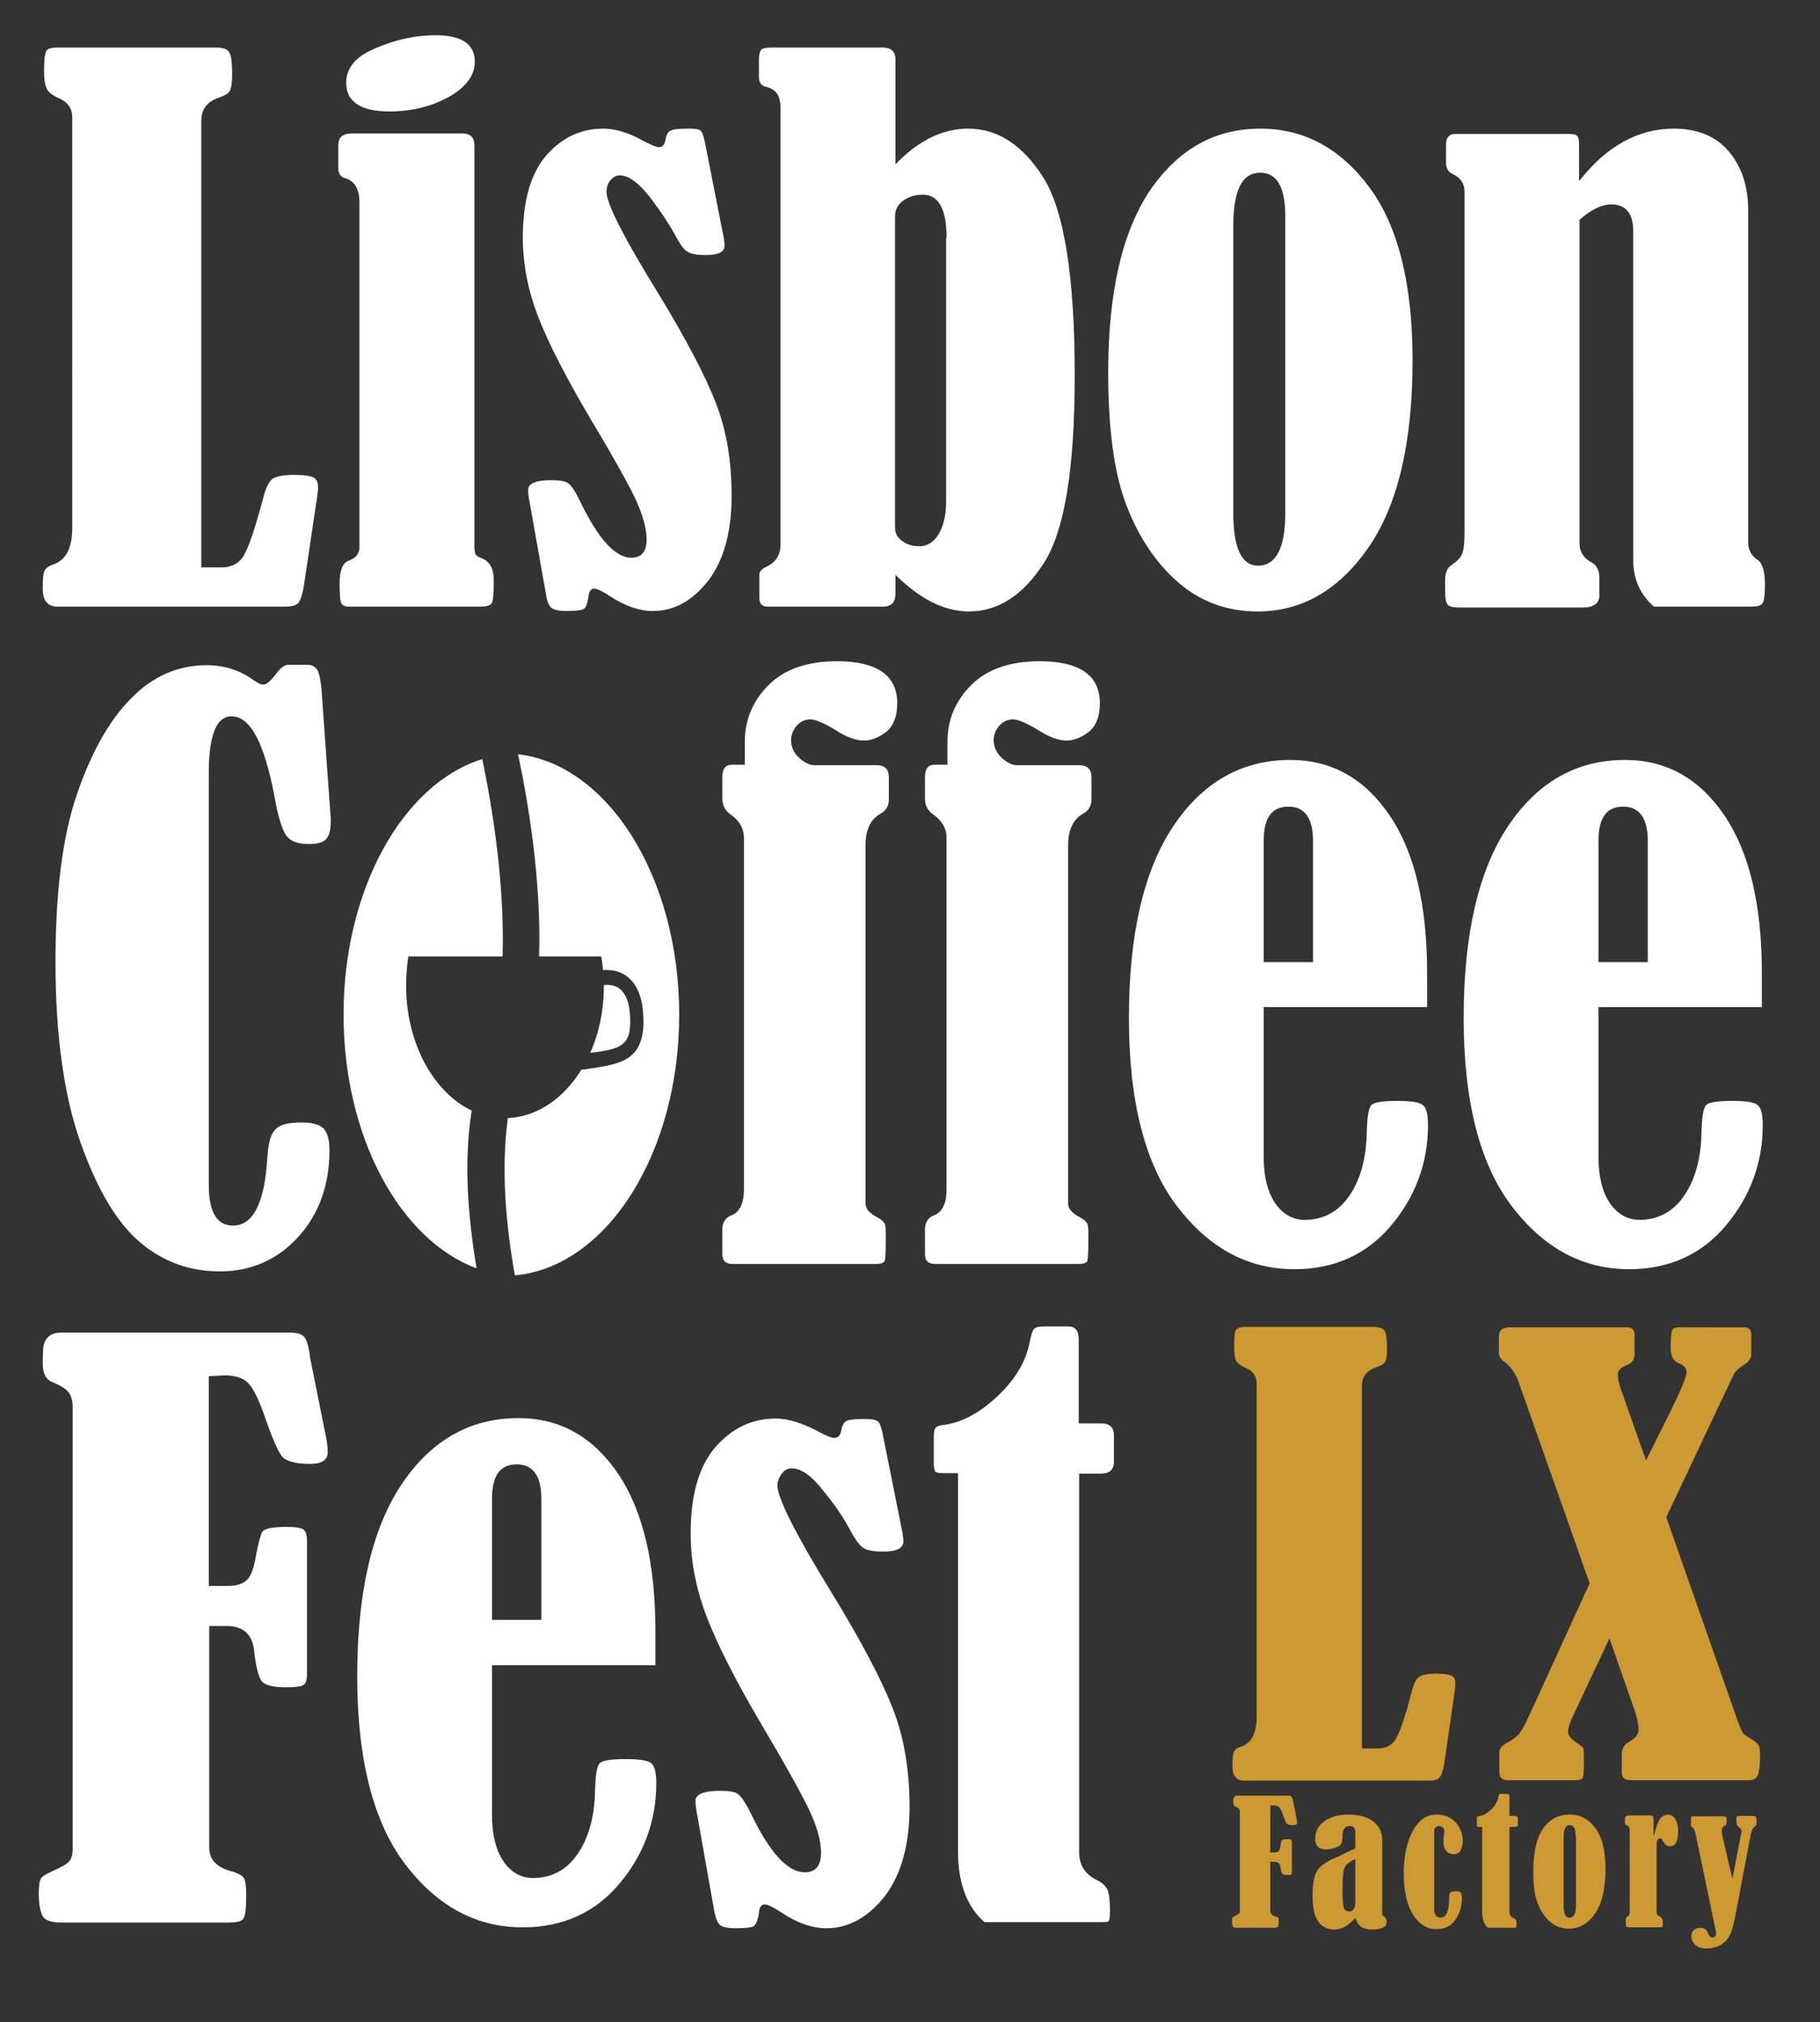
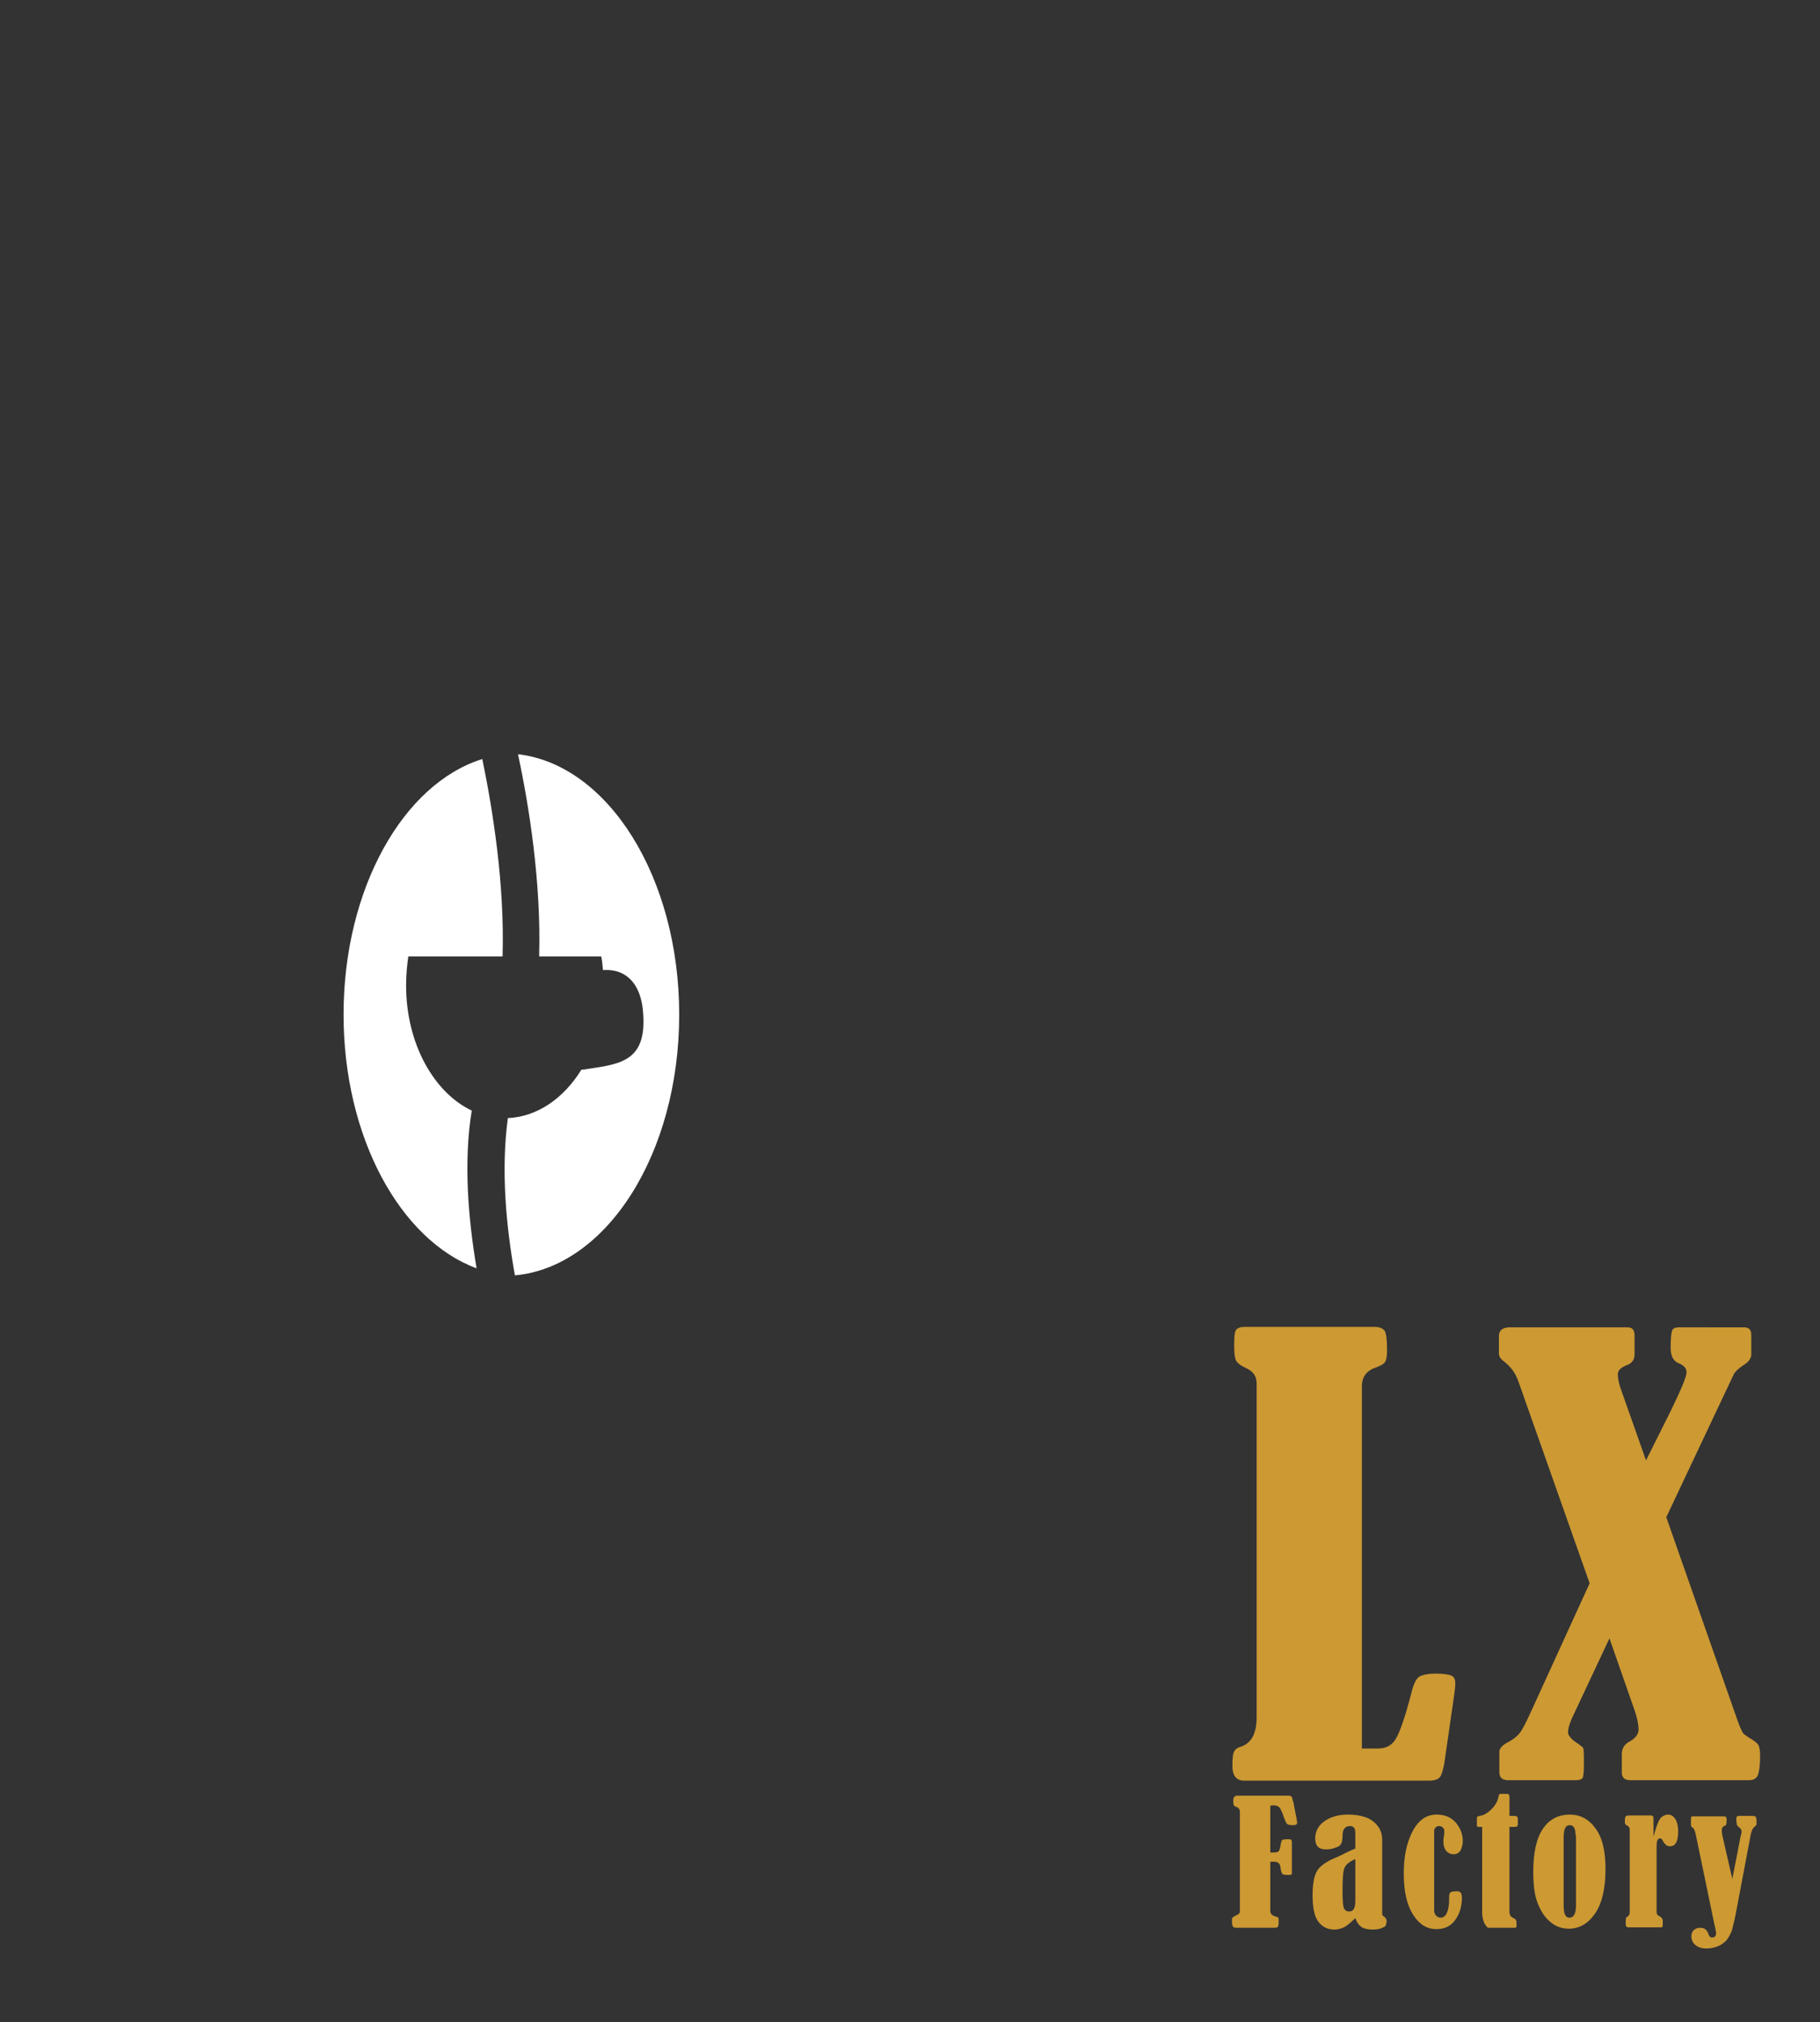
<svg xmlns="http://www.w3.org/2000/svg" version="1.1" id="Layer_1" x="0" y="0" width="413.2" height="459" style="enable-background:new 0 0 413.2 459" xml:space="preserve">
  <rect width="100%" height="100%" fill="#333333" stroke="none" />
  <style>.st0{fill:#fff}</style>
-   <path class="st0" d="M45.8 128.8h4.5c2.3 0 4-.9 5.1-2.8 1.1-1.8 2.5-6.1 4.3-12.7.6-2.6 1.4-4.1 2.3-4.7.9-.5 2.4-.8 4.6-.8 2.4 0 3.9.2 4.6.6.7.4 1 1.1 1 2.2 0 .7-.1 1.9-.4 3.5L69 132.9c-.3 1.9-.7 3.2-1.2 3.9-.5.6-1.5.9-3 .9H13c-2.2 0-3.3-1.4-3.3-4.1 0-2.1.1-3.4.4-4 .3-.6.9-1.1 1.8-1.4 3-.9 4.5-3.7 4.5-8.3V26.6c0-1.9-.9-3.3-2.8-4.2-1.6-.7-2.6-1.4-3-2.3-.4-.8-.6-2.2-.6-4.2 0-2.3.2-3.7.5-4.3.3-.6 1.2-.8 2.5-.8h36.2c1.4 0 2.3.3 2.8 1s.7 2.4.7 5.3c0 1.7-.2 2.9-.5 3.5-.3.6-1.2 1.1-2.6 1.6-2.6.9-3.9 2.6-3.9 5.2v101.4zm31-90.7v-5.2c0-1.7 1-2.6 3.1-2.6H105c1.8 0 2.7.9 2.7 2.6v90.4c0 1.3.1 2.1.2 2.4.2.4.6.7 1.4 1 1.9.7 2.8 2.4 2.8 4.9 0 2.9-.1 4.6-.4 5.2-.3.6-1.1.9-2.5.9H78.8c-.7-.1-1.2-.4-1.4-1-.2-.6-.3-2-.3-4.4 0-2.8.7-4.5 2-5 1.7-.6 2.5-1.6 2.5-3.1V45.9c0-3-1.1-4.9-3.4-5.5-.9-.3-1.4-1-1.4-2.3zM98.9 8c5.9 0 8.9 2 8.9 6 0 3.1-2 5.8-5.9 8-4 2.2-8.5 3.3-13.5 3.3-6.5 0-9.8-2.2-9.8-6.5 0-3.5 2.3-6.1 6.8-7.9C90 8.9 94.5 8 98.9 8zM160 32.1l4.3 21.8c.1.7.2 1.3.2 1.8 0 1.5-1.4 2.2-4.2 2.2-1.9 0-3.3-.2-4.1-.7-.9-.5-1.8-1.7-2.9-3.8-1.3-2.4-3.2-5.3-5.7-8.6-2.6-3.3-4.9-5-6.9-5-.8 0-1.5.4-2.1 1.1-.6.7-.9 1.6-.9 2.6 0 2.7 3.8 10.2 11.5 22.7 6.6 10.8 11.1 19.4 13.4 25.5 2.4 6.2 3.5 13.1 3.5 20.9 0 8.2-1.8 14.6-5.3 19.2-3.6 4.6-7.8 6.9-12.6 6.9-3 0-6.2-1.1-9.6-3.3-1.8-1.2-3.1-1.8-3.7-1.8-.7 0-1.2.6-1.3 1.8-.2 1.4-.5 2.3-.9 2.7-.4.4-1.8.6-4.1.6-1.8 0-2.9-.3-3.5-.8-.5-.5-.9-1.4-1.1-2.8l-3.9-21.9c-.2-1-.2-1.7-.2-2 0-1.5 1.8-2.2 5.3-2.2 1.8 0 3.1.2 3.8.7.7.5 1.6 1.8 2.7 4.1 4.1 8.5 8 12.8 11.6 12.8 2.4 0 3.5-1.4 3.5-4.2 0-2.5-.9-5.6-2.6-9.3-1.8-3.7-5.2-9.8-10.3-18.3-5.3-9-9.2-16.5-11.6-22.6-2.4-6.1-3.6-12.2-3.6-18.3 0-8.3 1.8-14.5 5.3-18.6 3.6-4.1 7.9-6.1 13-6.1 2.7 0 5.7.9 9.1 2.8 1.7.9 2.9 1.4 3.5 1.4.8 0 1.3-.5 1.5-1.7.2-1.2.6-1.9 1.3-2.1.6-.3 2-.4 4-.4 1.3 0 2.2.1 2.6.4.4.3.7 1.2 1 2.5zm43.3 98.4v4.2c0 2-.9 3-2.8 3h-26.3c-1.2 0-1.8-.7-1.8-2v-5.3c0-.7.6-1.3 1.7-1.8 2.1-1 3.1-2.7 3.1-5V24.4c0-2.7-1.1-4.2-3.3-4.7-1-.2-1.6-.9-1.6-2.2v-4c0-1.1.2-1.8.5-2.2.3-.3 1.1-.5 2.3-.5h25.4c1.8 0 2.8.9 2.8 2.7v23.8c5.2-5.4 10.7-8.1 16.5-8.1 6.8 0 12.5 3.8 17.2 11.3 4.6 7.5 7 22.4 7 44.7 0 21.1-2.3 35.3-7 42.6-4.7 7.3-10.4 11-17 11-5.5 0-11-2.7-16.7-8.3zM214.9 54c0-6.5-1.8-9.8-5.3-9.8-1.9 0-3.4.5-4.6 1.4-1.2.9-1.8 2.1-1.8 3.4v70.8c0 1.2.5 2.2 1.6 3 1.1.8 2.4 1.2 3.9 1.2 1.9 0 3.4-1 4.5-2.9 1.1-2 1.6-4.4 1.6-7.2V54zm71.2-24.8c9.9 0 18.1 4.4 24.7 13.2 6.6 8.8 9.9 22 9.9 39.4 0 18.8-3.4 33-10.1 42.6-6.7 9.6-15.1 14.4-25.1 14.4-6.9 0-12.9-2.2-18-6.6-5.1-4.4-9-10.3-11.8-17.6-2.8-7.3-4.1-17.4-4.1-30.1 0-18.2 3.2-31.9 9.5-41.3 6.4-9.3 14.7-14 25-14zm5.7 19.8c0-6.5-1.9-9.8-5.7-9.8-4.1 0-6.1 4-6.1 12v65.3c0 7.9 1.9 11.9 5.6 11.9 4.1 0 6.2-4 6.2-11.9V49zm66.8-8c6.2-7.9 13.4-11.8 21.4-11.8 5.5 0 9.7 1.8 12.6 5.3 2.9 3.5 4.3 8 4.3 13.3v75.3c0 1.7.7 3 2 3.9 1.2.7 1.8 2.6 1.8 5.7 0 2.4-.2 3.9-.6 4.3-.4.5-1.2.7-2.5.7h-22.1c-3.1-2.7-4.7-6.2-4.7-10.5V52.5c0-4.1-1.7-6.1-5-6.1-2.2 0-4.6 1.2-7.2 3.5v73.4c0 1.9.9 3.4 2.8 4.4 1.1.6 1.7 1.8 1.7 3.5v4c0 1.8-1.3 2.7-3.9 2.7h-27.9c-1.4 0-2.2-.2-2.6-.6-.4-.4-.6-1.4-.6-2.9v-2.9c0-1.5.5-2.6 1.4-3.2 1.3-.9 2.1-1.7 2.4-2.5.4-.8.6-2.5.6-5.2V43.5c0-1.8-.9-3.2-2.7-4-1-.5-1.5-1.3-1.5-2.5v-4.2c0-1.6.7-2.4 2.2-2.4h25.6c1.1 0 1.8.2 2 .5.3.3.4 1 .4 2V41zM65.5 150.9h4.3c1 0 1.7.4 2.2 1.1.5.7.9 2.8 1.1 6l1.9 26.7c.1.6.1 1.1.1 1.6 0 1.9-.3 3.3-1 4.1-.7.8-2 1.2-4 1.2-2.4 0-4.1-.6-5.1-1.9-.9-1.3-1.9-4.3-2.7-9-2.3-12.1-5.5-18.1-9.7-18.1-3.5 0-5.2 4.3-5.2 13v93.3c0 6.2 1.8 9.3 5.5 9.3 4.6 0 7.2-5.2 7.8-15.5.2-3 .7-5.1 1.7-6.2 1-1.2 3-1.7 6.1-1.7 2.3 0 3.9.4 4.9 1.3.9.9 1.4 2.5 1.4 5 0 7.9-2.4 14.5-7.1 19.7-4.8 5.2-10.7 7.8-17.8 7.8-6.9 0-12.9-2.2-18.1-6.6-5.2-4.4-9.7-11.9-13.5-22.6-3.8-10.7-5.7-24.4-5.7-41.1 0-15.8 1.6-28.4 4.8-37.8 3.2-9.4 7.2-16.7 12.2-21.8 4.9-5.1 10.7-7.7 17.3-7.7 4 0 7.4 1.1 10.4 3.2 1.1.8 1.9 1.2 2.5 1.2.7 0 1.6-.8 2.8-2.3 1-1.5 2-2.2 2.9-2.2zm103.6 22.8v-5.3c0-5 1.8-9.3 5.4-12.9 3.6-3.6 8.8-5.4 15.5-5.4 9.1 0 13.7 3.2 13.7 9.5 0 3.1-.9 5.3-2.6 6.6-1.7 1.3-3.4 1.9-5 1.9-1.8 0-4-.8-6.6-2.5-2.5-1.5-4.4-2.3-5.5-2.3-1.3 0-2.3.5-3.2 1.5-.8 1-1.2 2.1-1.2 3.2 0 1.5.6 2.9 1.8 4 1.2 1.1 2.4 1.7 3.5 1.7H199c1.9 0 2.8.9 2.8 2.8v4.9c0 1.5-.6 2.6-1.9 3.3-2.3 1.3-3.4 3.7-3.4 7.2v81.3c0 1.2.9 2.2 2.8 3.2.9.5 1.4 1 1.6 1.5.2.5.2 1.7.2 3.4 0 2.7-.1 4.2-.2 4.8-.1.5-.8.8-1.9.8h-32.8c-1.4 0-2.2-.7-2.2-2.2v-5.6c0-1.6.7-2.7 2-3.2 1.9-.7 2.9-2.7 2.9-5.9v-79.8c0-2.1-1-3.9-3-5.3-1.3-.9-1.9-2.1-1.9-3.6v-4.9c0-1.9.7-2.8 2.2-2.8h2.9zm46 0v-5.3c0-5 1.8-9.3 5.4-12.9 3.6-3.6 8.8-5.4 15.5-5.4 9.1 0 13.7 3.2 13.7 9.5 0 3.1-.9 5.3-2.6 6.6-1.7 1.3-3.4 1.9-5 1.9-1.8 0-4-.8-6.6-2.5-2.5-1.5-4.4-2.3-5.5-2.3-1.3 0-2.3.5-3.2 1.5-.8 1-1.2 2.1-1.2 3.2 0 1.5.6 2.9 1.8 4 1.2 1.1 2.4 1.7 3.5 1.7H245c1.9 0 2.8.9 2.8 2.8v4.9c0 1.5-.6 2.6-1.9 3.3-2.3 1.3-3.4 3.7-3.4 7.2v81.3c0 1.2.9 2.2 2.8 3.2.9.5 1.4 1 1.6 1.5.2.5.2 1.7.2 3.4 0 2.7-.1 4.2-.2 4.8-.1.5-.8.8-1.9.8h-32.8c-1.4 0-2.2-.7-2.2-2.2v-5.6c0-1.6.7-2.7 2-3.2 1.9-.7 2.9-2.7 2.9-5.9v-79.8c0-2.1-1-3.9-3-5.3-1.3-.9-1.9-2.1-1.9-3.6v-4.9c0-1.9.7-2.8 2.2-2.8h2.9zm71.8 55v33.9c0 4.5.9 8 2.6 10.5 1.7 2.5 4 3.8 6.7 3.8 4.2 0 7.6-1.8 10.1-5.4 2.5-3.6 3.9-8.4 4-14.6.1-3.3.4-5.3 1-6 .6-.7 2.6-1 6-1 3 0 4.9.3 5.7.9.8.6 1.2 2.1 1.2 4.6 0 8.5-2.8 16.1-8.3 22.7-5.5 6.6-12.9 10-22 10-10.5 0-19.3-4.7-26.6-14.2-7.3-9.5-11-23.8-11-42.8 0-19.1 3.4-33.6 10.1-43.6 6.7-10 15.6-15 26.5-15 9.4 0 16.9 4.2 22.6 12.6 5.7 8.4 8.5 20.4 8.5 35.8v7.7h-37.1zm11.2-10.3v-27.5c0-5.2-1.9-7.8-5.6-7.8-3.8 0-5.6 2.6-5.6 7.8v27.5h11.2zm64.8 10.3v33.9c0 4.5.9 8 2.6 10.5 1.7 2.5 4 3.8 6.7 3.8 4.2 0 7.6-1.8 10.1-5.4 2.5-3.6 3.9-8.4 4-14.6.1-3.3.4-5.3 1-6 .6-.7 2.6-1 6-1 3 0 4.9.3 5.7.9.8.6 1.2 2.1 1.2 4.6 0 8.5-2.8 16.1-8.3 22.7-5.5 6.6-12.9 10-22 10-10.5 0-19.3-4.7-26.6-14.2-7.3-9.5-11-23.8-11-42.8 0-19.1 3.4-33.6 10.1-43.6 6.7-10 15.6-15 26.5-15 9.4 0 16.9 4.2 22.6 12.6 5.7 8.4 8.5 20.4 8.5 35.8v7.7h-37.1zm11.2-10.3v-27.5c0-5.2-1.9-7.8-5.6-7.8-3.8 0-5.6 2.6-5.6 7.8v27.5h11.2zM47.5 369v50.4c0 2.6 1.6 4.4 4.8 5.3 1.6.4 2.6 1 3 1.5.4.6.6 1.9.6 3.9 0 3.1-.2 4.9-.7 5.5-.5.6-1.6.8-3.4.8H13.9c-2.1 0-3.5-.4-4.1-1.3-.6-.9-1-2.6-1-5.3 0-1.8.2-2.9.5-3.4s1.2-1 2.7-1.7c2-.9 3.3-1.6 3.8-2.3.5-.6.7-1.6.7-2.9V319.4c0-1.4-.3-2.5-.9-3.3-.6-.8-1.8-1.6-3.8-2.4-1.4-.6-2.1-2-2.1-4.1 0-.2 0-1.4.1-3.6.3-2.3 1.7-3.5 4-3.5h51.8c1.5 0 2.6.2 3.2.7.6.5 1.1 1.7 1.4 3.6.1.3.1.8.2 1.4l3.7 18.4c.2 1.2.3 2.2.3 3 0 1.8-1.3 2.7-4 2.7-3.5 0-5.8-.7-6.6-2-.9-1.3-2.3-4.6-4.1-9.9-1.2-3.2-2.3-5.4-3.4-6.5-1.1-1.1-2.9-1.7-5.3-1.7-.7 0-1.9.1-3.6.2V360h4.2c2.2 0 3.7-.5 4.6-1.5.9-1 1.5-2.8 1.9-5.3.5-2.8 1-4.6 1.4-5.4.4-.8 2.3-1.2 5.5-1.2 2.2 0 3.6.2 4 .7.5.4.7 1.3.7 2.6v30c0 1.3-.2 2.1-.7 2.5-.4.4-1.9.6-4.2.6-2.9 0-4.7-.5-5.4-1.4-.7-.9-1.3-3.2-1.7-6.9-.4-3.7-2.5-5.6-6.1-5.6h-4.1zm64.2 9.1V412c0 4.5.9 8 2.6 10.5 1.7 2.5 4 3.8 6.7 3.8 4.2 0 7.6-1.8 10.1-5.4 2.5-3.6 3.9-8.4 4-14.6.1-3.3.4-5.3 1-6 .6-.7 2.6-1 6-1 3 0 4.9.3 5.7.9.8.6 1.2 2.1 1.2 4.6 0 8.5-2.8 16.1-8.3 22.7-5.5 6.6-12.9 10-22 10-10.5 0-19.3-4.7-26.6-14.2-7.3-9.5-11-23.8-11-42.8 0-19.1 3.4-33.6 10.1-43.6 6.7-10 15.6-15 26.5-15 9.4 0 16.9 4.2 22.6 12.6 5.7 8.4 8.5 20.4 8.5 35.8v7.7h-37.1zm11.2-10.4v-27.5c0-5.2-1.9-7.8-5.6-7.8-3.8 0-5.6 2.6-5.6 7.8v27.5h11.2zm77.4-42.7 4.6 23c.1.7.2 1.4.2 1.9 0 1.5-1.5 2.3-4.5 2.3-2 0-3.4-.2-4.4-.7-.9-.5-1.9-1.8-3.1-4-1.3-2.5-3.3-5.6-6.1-9-2.7-3.5-5.1-5.2-7.3-5.2-.8 0-1.6.4-2.2 1.2-.6.8-1 1.7-1 2.7 0 2.8 4 10.8 12.1 24 7 11.4 11.7 20.4 14.2 26.9s3.7 13.9 3.7 22c0 8.7-1.9 15.4-5.6 20.3-3.8 4.8-8.2 7.3-13.3 7.3-3.2 0-6.6-1.2-10.1-3.5-1.9-1.3-3.2-1.9-3.9-1.9-.8 0-1.2.6-1.3 1.9-.2 1.5-.6 2.4-1 2.9-.4.4-1.9.6-4.3.6-1.9 0-3.1-.3-3.6-.8-.6-.6-.9-1.5-1.2-2.9l-4.1-23.1c-.2-1.1-.2-1.8-.2-2.1 0-1.5 1.9-2.3 5.6-2.3 1.9 0 3.3.2 4 .7.7.5 1.7 1.9 2.9 4.3 4.3 9 8.4 13.5 12.3 13.5 2.5 0 3.7-1.5 3.7-4.5 0-2.7-.9-5.9-2.8-9.9-1.9-3.9-5.5-10.4-10.8-19.3-5.6-9.5-9.7-17.5-12.2-23.9-2.5-6.4-3.8-12.8-3.8-19.3 0-8.8 1.9-15.3 5.6-19.6 3.8-4.3 8.3-6.5 13.7-6.5 2.8 0 6 1 9.6 2.9 1.8 1 3.1 1.5 3.7 1.5.9 0 1.4-.6 1.6-1.7.2-1.2.7-2 1.3-2.2.7-.3 2.1-.4 4.2-.4 1.4 0 2.3.2 2.7.5.4.1.7.9 1.1 2.4zm17.1 9.4h-3.2c-.9 0-1.5-.1-1.8-.3-.2-.2-.4-.8-.4-1.8v-6c0-1.1.1-1.8.4-2.2.2-.3 1-.6 2.2-.7 4-.6 8-2.8 12-6.6s6.4-7.9 7.2-12.3c.3-1.5.6-2.5 1-2.9.4-.4 1.3-.5 2.5-.5h5.4c1.4 0 2.2 1 2.2 2.9v19.1h5.1c1.9 0 2.9.9 2.9 2.7v6c0 1.8-1 2.7-2.9 2.7h-5v85.9c0 2.9 1.3 5 3.9 6.3 1.3.6 2.1 1.4 2.5 2.2.4.9.6 2.5.6 4.8 0 1.4-.1 2.2-.3 2.4-.2.2-.9.2-2 .2h-26.2c-4-3.5-6-8.9-6-16v-85.9zM143 230.1c-.2-2.9-1.1-4.8-2.5-5.8-1-.7-2.3-.8-3.4-.7v.1c0 5.6-1.1 10.8-3.1 15.3 7-.9 9.6-1.5 9-8.9z" />
  <path class="st0" d="M117.6 171.2c2.5 11.6 5.3 29.2 4.8 45.9h14.1c.2 1 .3 2 .4 3.1 1.6-.1 3.5.1 5.1 1.2 2.3 1.5 3.7 4.4 4 8.4.9 10.9-4.9 11.7-12.3 12.8-.5.1-1.1.2-1.7.2-4 6.5-10 10.7-16.7 11-1.6 11.8-.4 24.6 1.6 35.7 20.8-1.9 37.3-27.6 37.3-59.2 0-31.1-16.1-56.7-36.6-59.1zm-25.4 52.5c0-2.3.2-4.5.5-6.6h21.4c.5-16.2-2.2-33.2-4.6-44.8-18 5.6-31.5 29.5-31.5 58 0 27.9 12.9 51.2 30.2 57.6-1.9-11.3-3-24.1-1.1-35.8-8.6-4.1-14.9-15.2-14.9-28.4z" />
  <path d="M309.2 396.9h3.6c1.9 0 3.2-.7 4.1-2.2.9-1.5 2.1-4.9 3.5-10.3.5-2.1 1.1-3.3 1.8-3.8.7-.4 2-.7 3.7-.7 1.9 0 3.1.2 3.7.5.6.3.8.9.8 1.8 0 .6-.1 1.5-.3 2.9l-2.2 15.2c-.3 1.6-.6 2.6-1 3.1s-1.2.8-2.5.8h-41.9c-1.8 0-2.7-1.1-2.7-3.3 0-1.7.1-2.8.4-3.3.2-.5.7-.9 1.5-1.1 2.4-.8 3.6-3 3.6-6.7V314c0-1.6-.8-2.7-2.3-3.4-1.3-.6-2.1-1.2-2.4-1.8-.3-.7-.4-1.8-.4-3.4 0-1.9.1-3 .4-3.5.3-.4.9-.7 2-.7H312c1.1 0 1.9.3 2.3.8.4.5.6 2 .6 4.3 0 1.4-.1 2.3-.4 2.8-.3.5-1 .9-2.1 1.3-2.1.7-3.2 2.1-3.2 4.2v82.3zm64.5-65.4 5.4-10.8c2.5-5.1 3.8-8.2 3.8-9.2 0-.9-.6-1.6-1.9-2.1-1.1-.5-1.7-1.6-1.7-3.4 0-2 .1-3.3.3-3.9.2-.6.7-.8 1.6-.8H396c1.1 0 1.6.6 1.6 1.7v4.5c0 .8-.6 1.7-1.8 2.4-1.2.8-1.9 1.5-2.2 2.1l-15.3 32.4 16.2 46.2c.5 1.4.9 2.2 1.1 2.6.2.4.8.8 1.6 1.3 1 .6 1.7 1.1 2 1.6.3.5.4 1.4.4 2.7 0 1.9-.2 3.3-.5 4.1-.3.8-1 1.2-2 1.2h-26.9c-1.4 0-2-.6-2-1.8v-4.1c0-1.3.6-2.3 1.8-2.9 1.4-.8 2-1.7 2-2.7 0-1.2-.3-2.6-.8-4.1l-5.8-16.6-7.8 16.6c-1.1 2.2-1.6 3.7-1.6 4.7 0 .8.8 1.7 2.4 2.7.3.2.6.5.9.7s.3 1.5.3 3.7c0 1.9-.1 3-.3 3.3-.2.3-.7.5-1.5.5h-15.4c-1.3 0-2-.6-2-1.8v-4.7c0-.7.7-1.5 2.1-2.2 1.1-.6 2-1.3 2.6-2.1s1.4-2.4 2.5-4.8l13.3-29.1-16.2-45.9c-.6-1.7-1.6-3.2-3.3-4.5-.8-.6-1.1-1.2-1.1-1.8v-3.9c0-1.3.8-2 2.5-2h26.7c1.1 0 1.6.6 1.6 1.8v4.4c0 1.1-.6 2-1.8 2.4-1.3.5-2 1.2-2 2 0 1.1.3 2.5 1 4.3l5.4 15.3zm-85.3 91v11.3c0 .6.4 1 1.1 1.2.4.1.6.2.7.3.1.1.1.4.1.9 0 .7-.1 1.1-.2 1.2s-.4.2-.8.2h-8.5c-.5 0-.8-.1-.9-.3-.1-.2-.2-.6-.2-1.2 0-.4 0-.6.1-.8.1-.1.3-.2.6-.4.5-.2.7-.4.9-.5.1-.1.2-.4.2-.6v-22.5c0-.3-.1-.6-.2-.7-.1-.2-.4-.4-.8-.5-.3-.1-.5-.4-.5-.9v-.8c.1-.5.4-.8.9-.8h11.6c.3 0 .6.1.7.2.1.1.2.4.3.8 0 .1 0 .2.1.3l.8 4.1c0 .3.1.5.1.7 0 .4-.3.6-.9.6-.8 0-1.3-.1-1.5-.4s-.5-1-.9-2.2c-.3-.7-.5-1.2-.8-1.5-.3-.2-.6-.4-1.2-.4-.1 0-.4 0-.8.1v10.6h.9c.5 0 .8-.1 1-.3.2-.2.3-.6.4-1.2.1-.6.2-1 .3-1.2.1-.2.5-.3 1.2-.3.5 0 .8 0 .9.1.1.1.2.3.2.6v6.7c0 .3 0 .5-.1.6-.1.1-.4.1-.9.1-.6 0-1.1-.1-1.2-.3-.2-.2-.3-.7-.4-1.5-.1-.8-.6-1.2-1.4-1.2h-.9zm19.3-2.9V416c0-1-.4-1.5-1.2-1.5-1.1 0-1.7.7-1.7 2.2 0 .8-.1 1.4-.3 1.8-.2.4-.6.7-1.3.9-.7.3-1.4.4-2.2.4-1.6 0-2.4-.8-2.4-2.5 0-1.6.7-2.9 2.1-3.9 1.4-1 3.2-1.5 5.4-1.5 1.5 0 2.8.2 3.9.6 1.2.4 2.1 1.1 2.8 2 .7.9 1 2 1 3.1v17c0 .1.2.3.6.6.2.2.4.5.4.8 0 .5-.1.8-.2 1.1-.1.2-.5.4-1 .6-.5.2-1.2.3-2 .3-1 0-1.8-.2-2.4-.5-.6-.4-1.1-1-1.5-2.1-1.1 1.1-2 1.8-2.6 2.1-.7.3-1.4.5-2.1.5-1.6 0-2.8-.6-3.7-1.8-.9-1.2-1.3-3.2-1.3-6s.4-4.7 1.2-5.8c.8-1.1 2.4-2.1 4.7-3 1.6-.8 2.8-1.4 3.8-1.8zm0 2.4c-1.4.6-2.2 1.3-2.5 2.1-.3.8-.4 2.5-.4 5.2 0 2 .1 3.3.3 3.8.2.5.6.8 1.2.8 1 0 1.4-.8 1.4-2.4V422zm17.9-6.4v18c0 .4.1.8.4 1.2.3.3.6.5 1.1.5.6 0 1.1-.4 1.4-1.1s.5-1.7.5-3v-.5c0-.7.1-1 .4-1.2.2-.1.7-.2 1.2-.2s.9.1 1 .3c.2.2.3.6.3 1.2 0 1.9-.5 3.6-1.5 5s-2.4 2.1-4.3 2.1c-2.2 0-3.9-1.1-5.3-3.3-1.4-2.2-2.1-5.3-2.1-9.3 0-3 .4-5.5 1.1-7.5.7-2 1.6-3.5 2.6-4.4 1-1 2.3-1.5 3.8-1.5 1.8 0 3.2.6 4.3 1.8 1 1.2 1.6 2.6 1.6 4.2 0 .8-.2 1.5-.5 2.1-.3.6-.9.9-1.6.9-.7 0-1.3-.3-1.7-.8-.4-.5-.6-1.2-.6-2 0-.3 0-.8.1-1.2.1-.5.1-1 .1-1.3 0-.3-.1-.6-.4-.8-.2-.2-.5-.3-.8-.3-.3 0-.6.1-.8.4-.2.1-.3.4-.3.7zm10.9-.9h-.7c-.2 0-.3 0-.4-.1-.1 0-.1-.2-.1-.4v-1.3c0-.2 0-.4.1-.5.1-.1.2-.1.5-.2.9-.1 1.8-.6 2.7-1.5.9-.9 1.4-1.8 1.6-2.8.1-.3.1-.6.2-.6.1-.1.3-.1.6-.1h1.2c.3 0 .5.2.5.7v4.3h1.2c.4 0 .7.2.7.6v1.3c0 .4-.2.6-.7.6h-1.2V434c0 .7.3 1.1.9 1.4.3.1.5.3.6.5.1.2.1.6.1 1.1 0 .3 0 .5-.1.5 0 0-.2.1-.5.1h-5.9c-.9-.8-1.3-2-1.3-3.6v-19.3zm19.9-2.8c2.3 0 4.3 1 5.8 3.1 1.6 2.1 2.3 5.2 2.3 9.3 0 4.4-.8 7.8-2.4 10.1-1.6 2.3-3.6 3.4-5.9 3.4-1.6 0-3.1-.5-4.3-1.6-1.2-1-2.1-2.4-2.8-4.2-.7-1.7-1-4.1-1-7.1 0-4.3.7-7.6 2.2-9.8s3.6-3.2 6.1-3.2zm1.3 4.7c0-1.5-.4-2.3-1.3-2.3-1 0-1.4.9-1.4 2.8v15.4c0 1.9.4 2.8 1.3 2.8 1 0 1.5-.9 1.5-2.8v-15.9zm17.6.5c.1-.3.3-.8.5-1.6.5-1.6.9-2.6 1.4-3 .5-.4 1-.6 1.5-.6.7 0 1.3.4 1.7 1.1.4.7.6 1.6.6 2.7 0 2.3-.6 3.4-1.9 3.4-.6 0-1.1-.4-1.5-1.1-.2-.4-.4-.7-.7-.7-.6 0-.8.6-.8 1.8V434c0 .5.2.8.7 1 .4.2.7.6.7 1v.8c0 .3 0 .5-.1.6s-.3.1-.6.1h-7c-.5 0-.7-.2-.7-.7v-1c0-.3.1-.6.3-.7.4-.2.6-.5.6-1v-18.7c0-.4-.1-.7-.4-.9-.3-.2-.5-.3-.6-.4-.1-.1-.1-.4-.1-1 0-.4.1-.7.2-.8.1-.1.3-.2.7-.2h5c.2 0 .4.1.5.2.1.1.1.4.1.9v3.9zm18 9.4 1.9-9.8c0-.1.1-.3.1-.3.1-.4.1-.6.1-.7 0-.3-.2-.7-.7-1-.2-.2-.3-.3-.4-.6 0-.2-.1-.6-.1-1.3 0-.4.2-.6.5-.6h3.2c.4 0 .6.1.7.2.1.1.2.5.2 1.2 0 .4 0 .6-.1.7 0 .1-.2.2-.4.4-.3.2-.6.8-.8 1.6l-3.1 16.4c-.5 2.9-1 4.7-1.2 5.5-.3.8-.7 1.5-1.2 2.2-.6.6-1.2 1.1-2 1.4-.8.3-1.6.5-2.6.5-1.1 0-1.9-.3-2.5-.8-.6-.5-.9-1.2-.9-2 0-.6.2-1.1.6-1.4.4-.4.9-.5 1.5-.5.9 0 1.5.5 1.8 1.5.2.5.4.7.8.7.6 0 .9-.3.9-1 0-.2-.1-.9-.4-2.1l-4-19.3c-.2-.9-.3-1.6-.5-1.9-.1-.4-.3-.6-.5-.7-.2-.1-.3-.3-.3-.7v-1c0-.3 0-.6.1-.7.1-.1.3-.1.6-.1h6.5c.3 0 .6 0 .7.1.1.1.2.3.2.5 0 .6 0 1-.1 1.2 0 .2-.2.3-.4.4-.4.1-.6.5-.6.9 0 .3 0 .6.1 1.1l2.3 10z" style="fill:#c93" />
</svg>